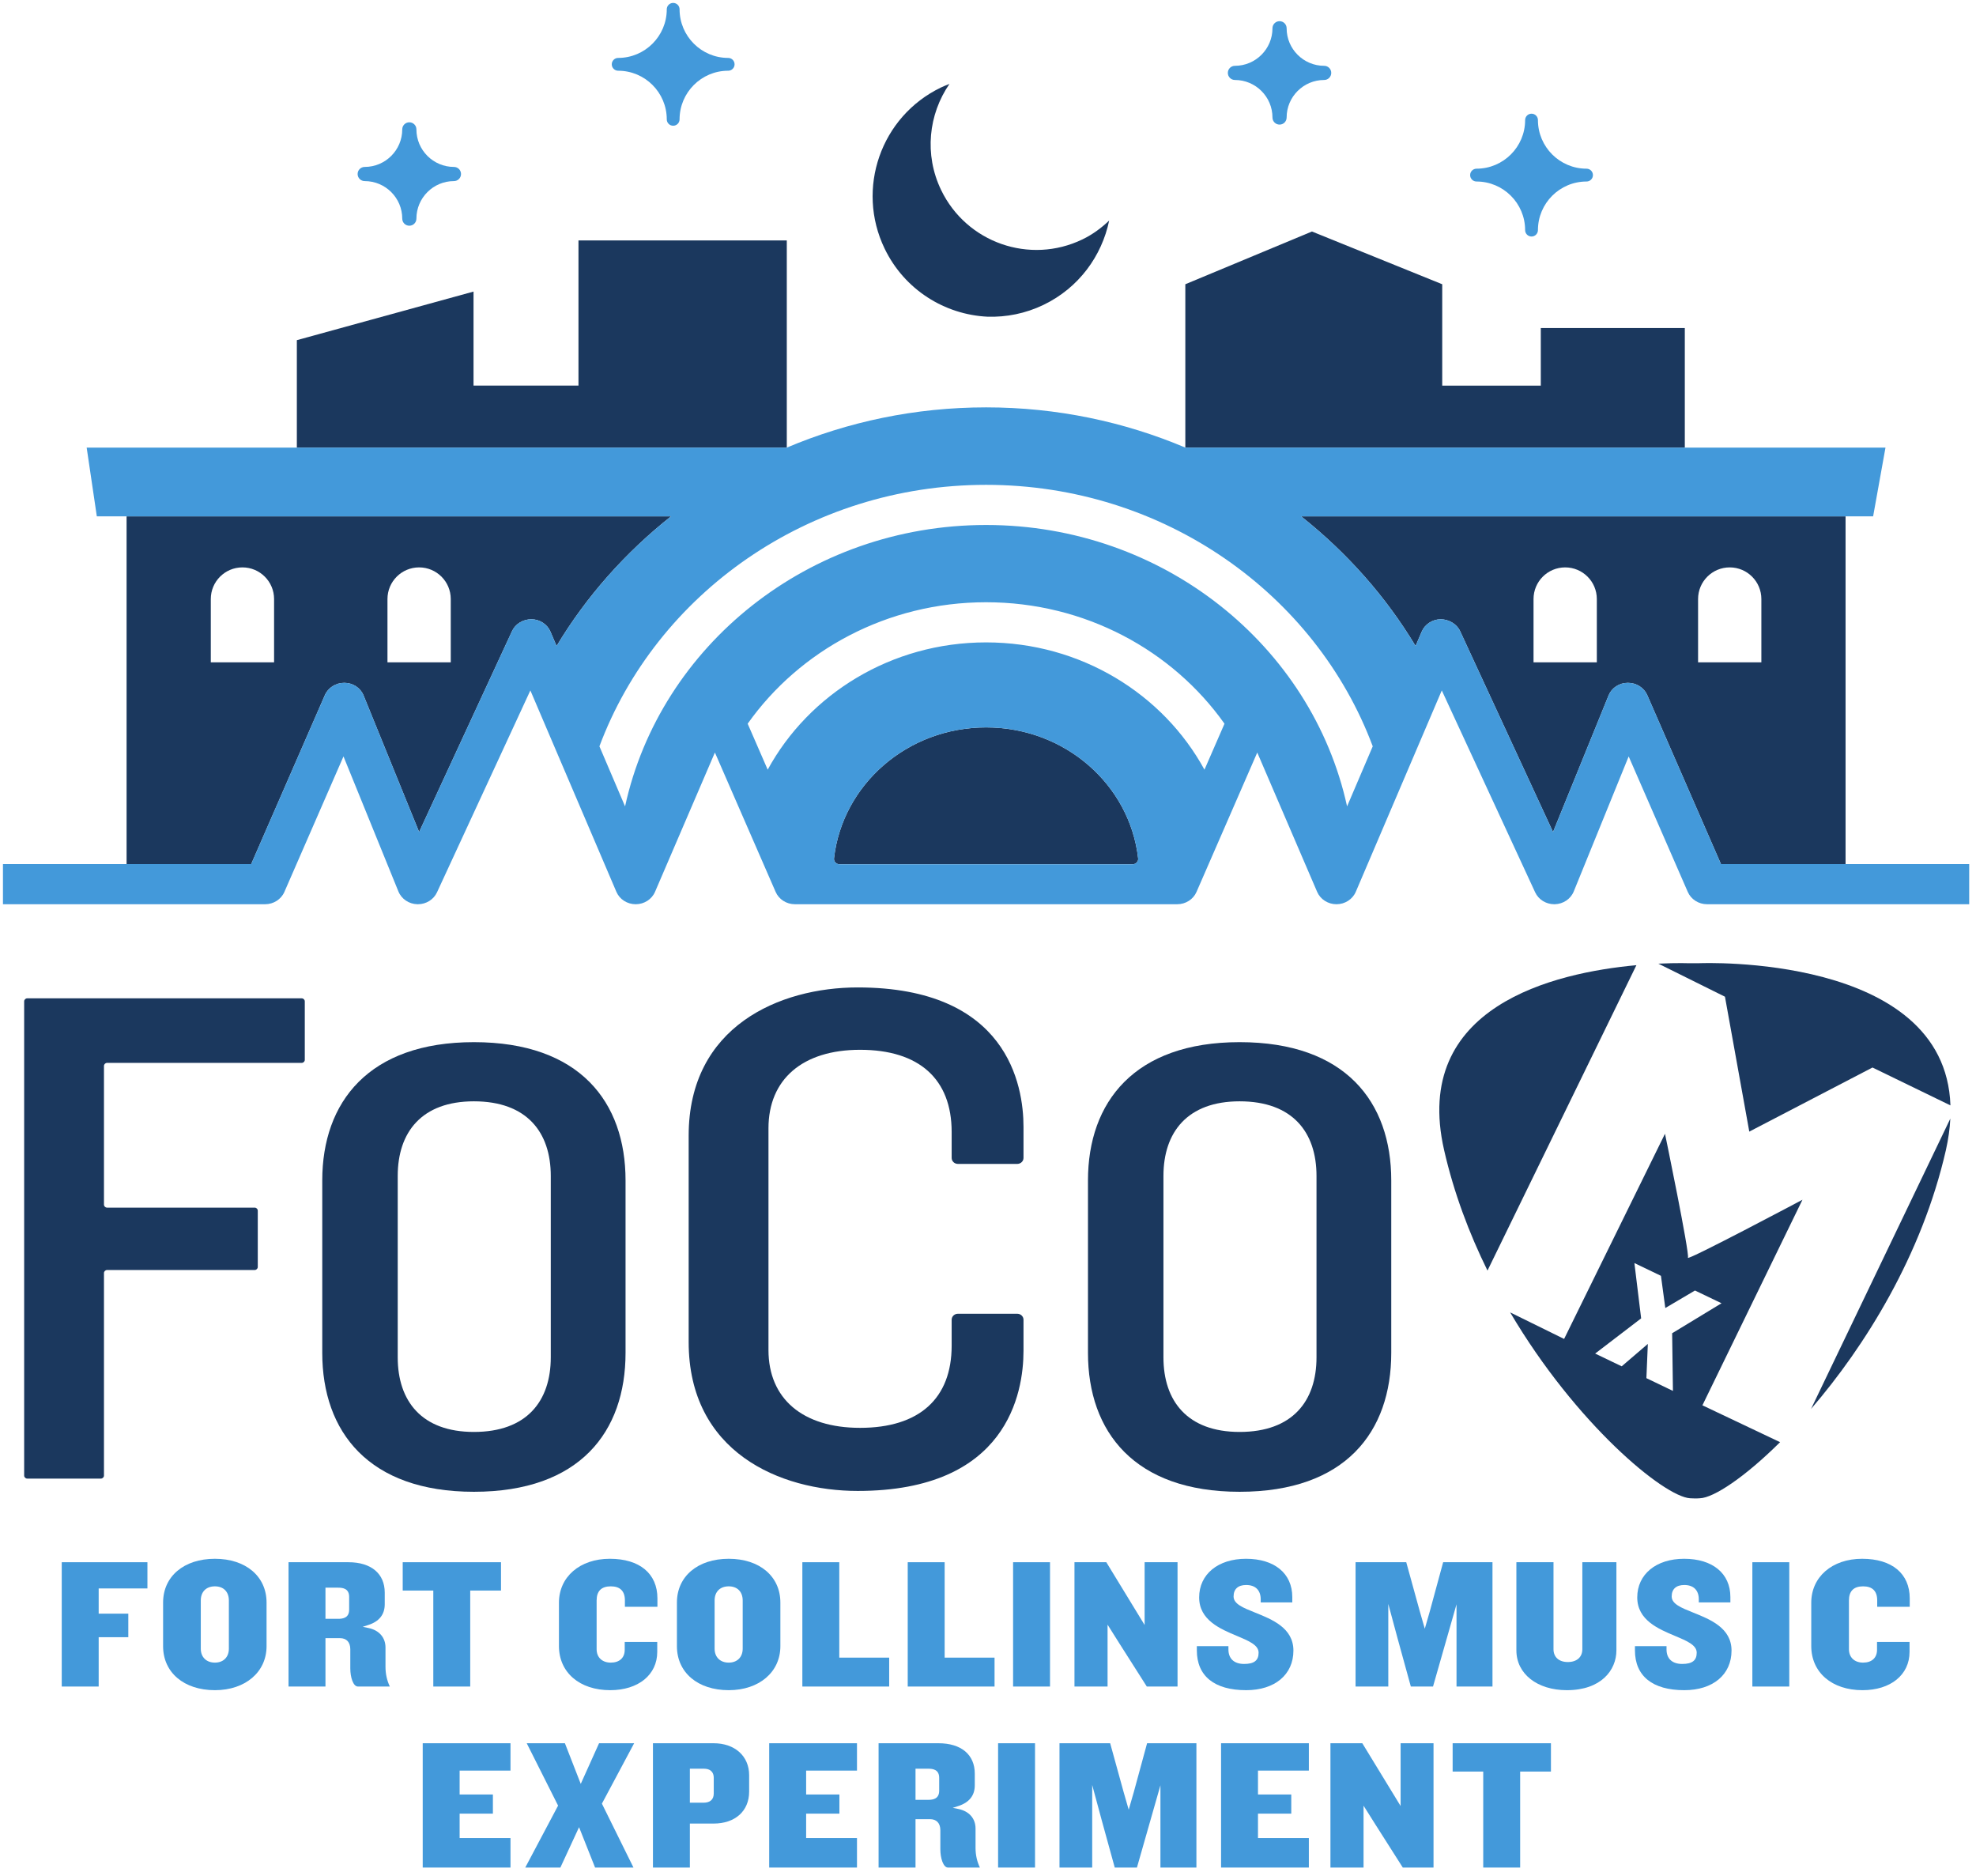
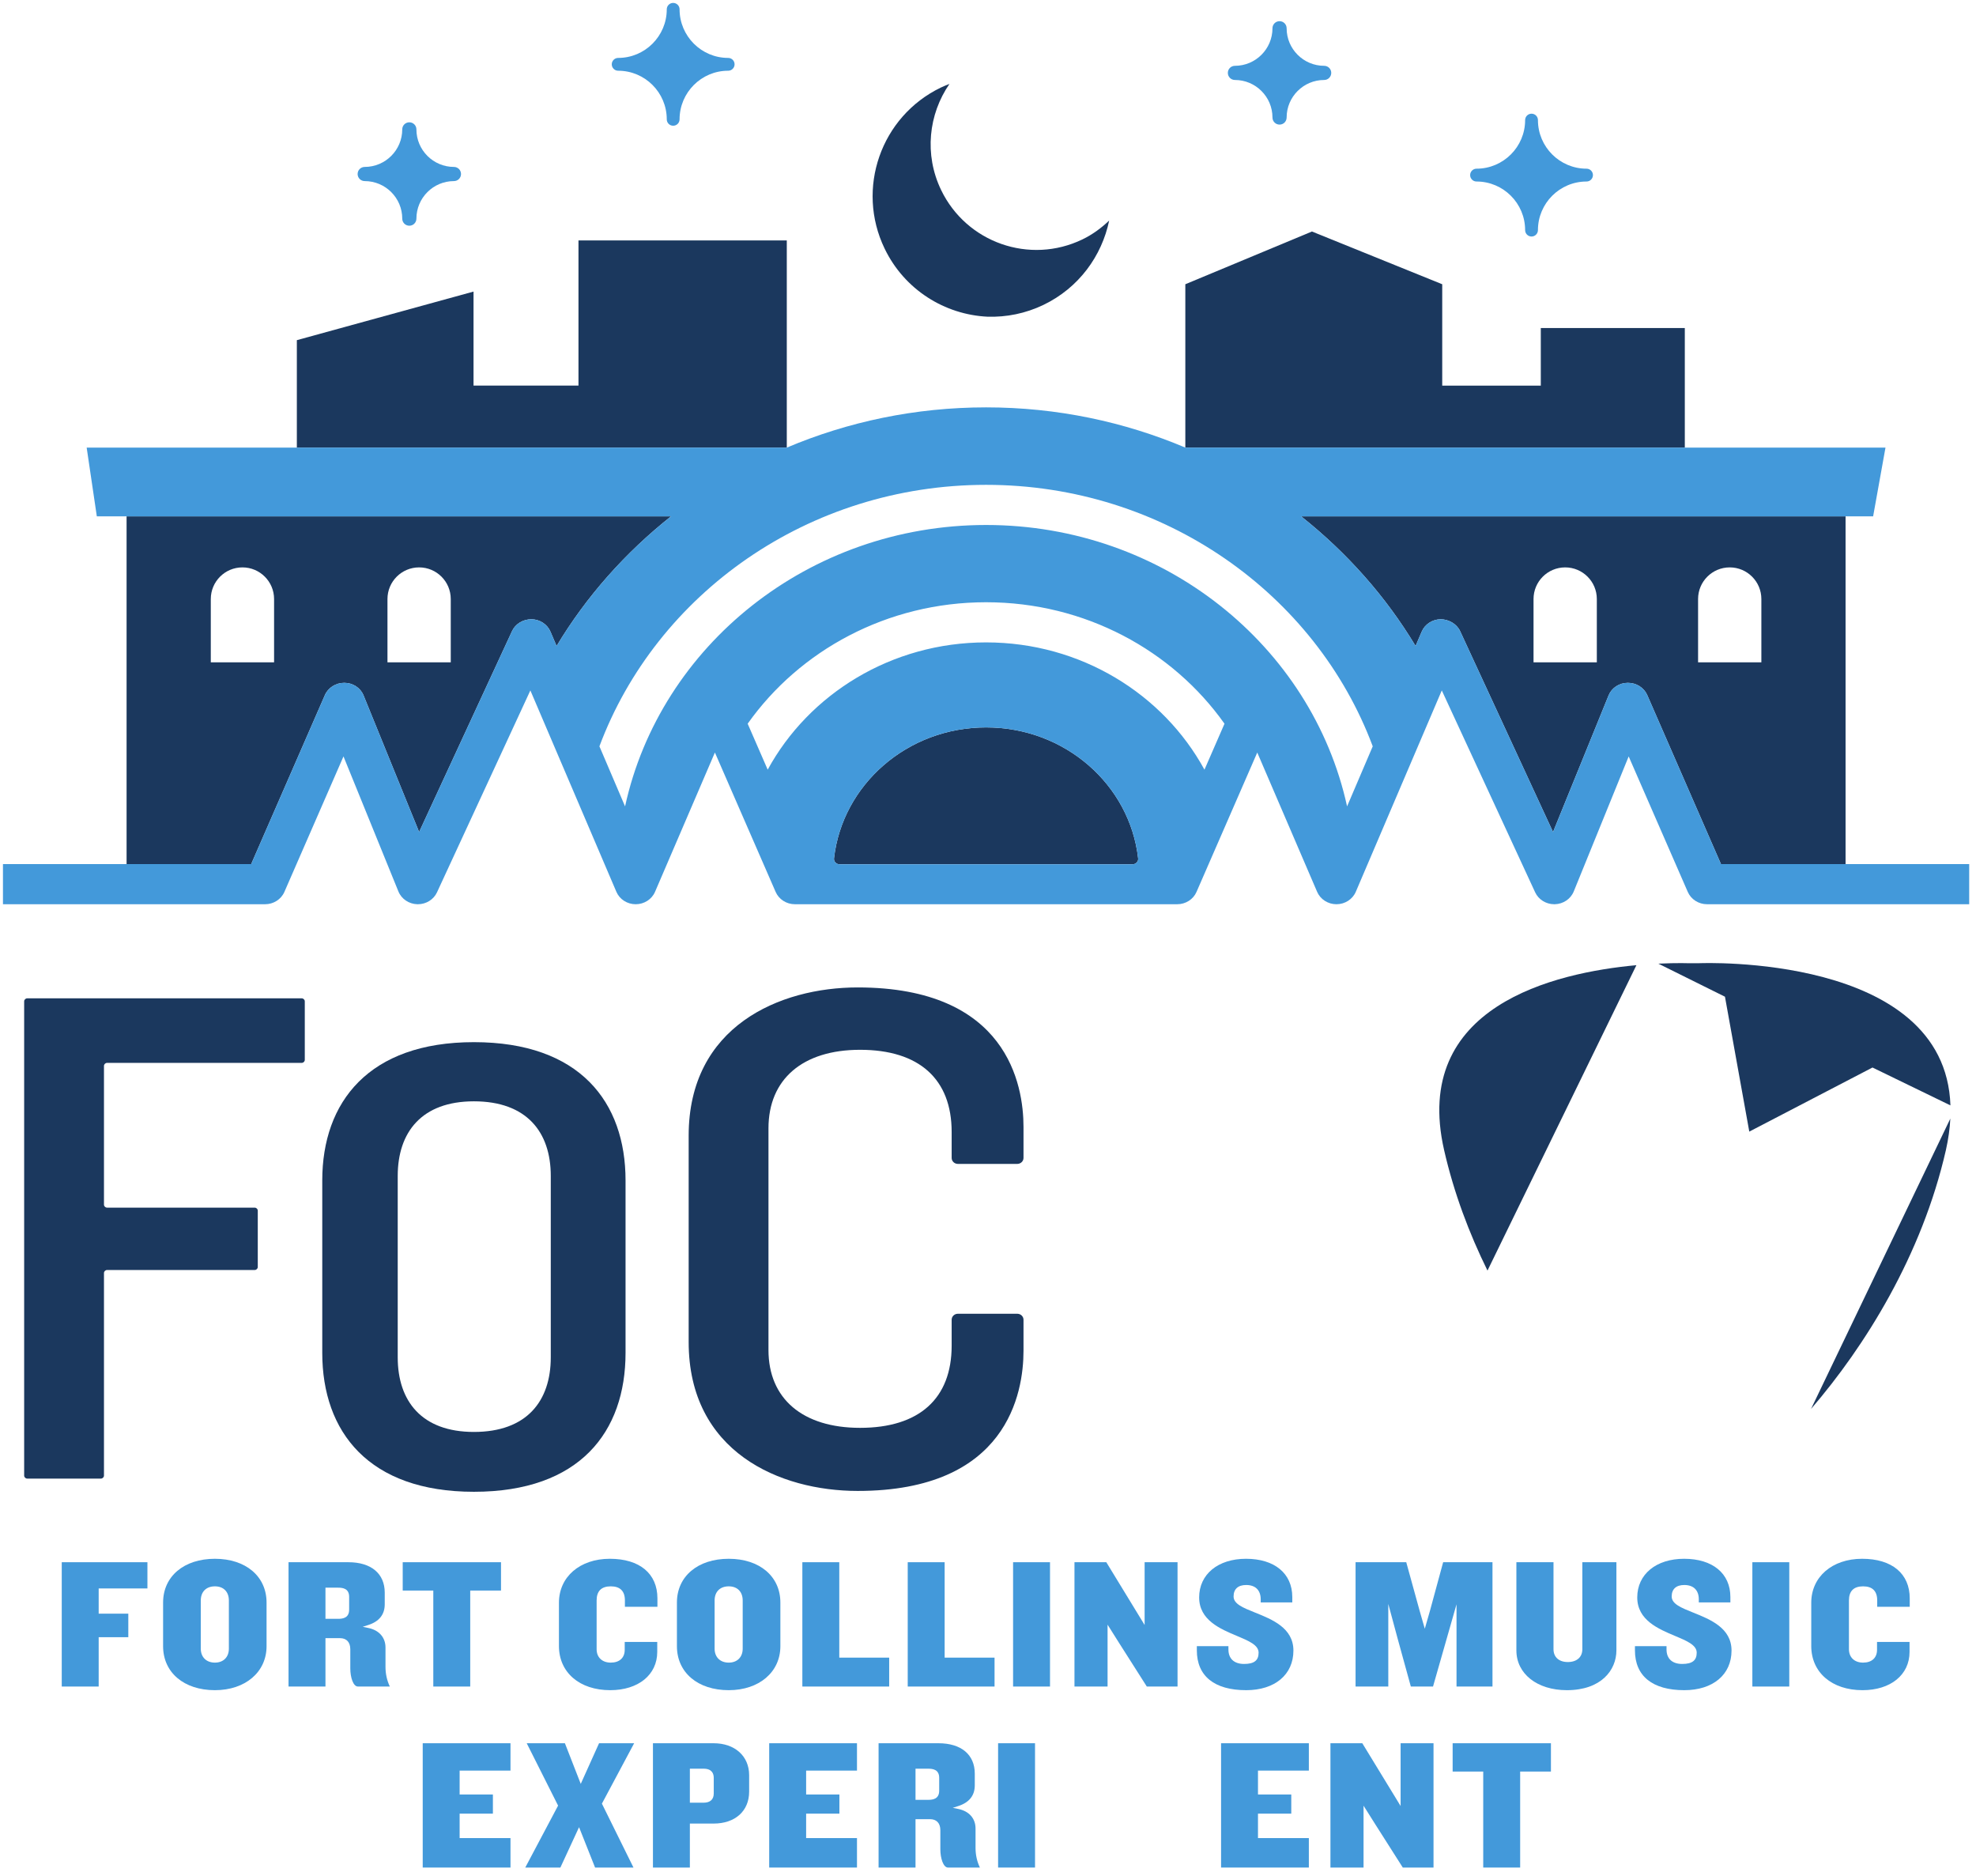
<svg xmlns="http://www.w3.org/2000/svg" width="217" height="206" viewBox="0 0 217 206" fill="none">
  <path d="M86.404 49.145C86.404 48.016 86.404 26.4 86.404 26.4H63.527V42.336H52.002V32.014L32.599 37.348V49.145H86.404Z" fill="#1B385E" />
  <path d="M130.17 49.148C130.17 48.017 130.17 31.209 130.17 31.209L144.074 25.419L158.382 31.209V42.339H169.207V36.016H185.022V49.148H130.17Z" fill="#1B385E" />
  <path d="M49.501 72.721H42.551V65.772C42.551 63.852 44.107 62.297 46.026 62.297C47.946 62.297 49.501 63.852 49.501 65.772V72.721ZM30.099 72.721H23.149V65.772C23.149 63.852 24.704 62.297 26.624 62.297C28.542 62.297 30.099 63.852 30.099 65.772V72.721ZM13.901 56.692V94.873H27.583C27.583 94.873 27.584 94.873 27.585 94.872L35.676 76.325C36.034 75.505 36.87 74.972 37.796 74.972H37.821C38.751 74.972 39.586 75.518 39.924 76.349L46.026 91.348C46.028 91.348 46.028 91.348 46.029 91.348L56.228 69.3C56.601 68.492 57.43 67.996 58.36 67.989C59.28 68.002 60.104 68.54 60.452 69.357L61.122 70.929C64.392 65.481 68.673 60.672 73.69 56.692H13.901Z" fill="#1B385E" />
  <path d="M193.429 72.721H186.479V65.772C186.479 63.852 188.035 62.297 189.955 62.297C191.873 62.297 193.429 63.852 193.429 65.772V72.721ZM175.36 72.721H168.409V65.772C168.409 63.852 169.965 62.297 171.884 62.297C173.804 62.297 175.36 63.852 175.36 65.772V72.721ZM142.887 56.692C147.905 60.672 152.185 65.481 155.455 70.929L156.127 69.357C156.473 68.54 157.297 68.002 158.217 67.989C159.085 68 159.976 68.492 160.349 69.3L170.548 91.348C170.549 91.348 170.549 91.348 170.552 91.348L176.653 76.349C176.992 75.518 177.827 74.972 178.756 74.972H178.781C179.708 74.972 180.543 75.505 180.901 76.325L188.993 94.872C188.993 94.873 188.995 94.873 188.995 94.873H202.676V56.692H142.887" fill="#1B385E" />
  <path d="M121.806 24.215C120.954 25.028 119.987 25.747 118.867 26.287C113.086 29.075 106.141 26.648 103.353 20.866C101.473 16.966 101.973 12.54 104.267 9.214C103.95 9.338 103.634 9.463 103.322 9.613C96.734 12.79 93.969 20.705 97.146 27.293C99.33 31.823 103.753 34.544 108.445 34.772C110.507 34.836 112.615 34.428 114.603 33.469C118.466 31.607 120.999 28.112 121.806 24.215" fill="#1B385E" />
  <path d="M49.851 18.328C47.578 18.328 45.729 16.479 45.729 14.205C45.729 13.776 45.381 13.428 44.951 13.428C44.521 13.428 44.174 13.776 44.174 14.205C44.174 16.479 42.325 18.328 40.051 18.328C39.621 18.328 39.273 18.676 39.273 19.105C39.273 19.536 39.621 19.883 40.051 19.883C42.325 19.883 44.174 21.732 44.174 24.005C44.174 24.435 44.521 24.783 44.951 24.783C45.381 24.783 45.729 24.435 45.729 24.005C45.729 21.732 47.578 19.883 49.851 19.883C50.28 19.883 50.628 19.536 50.628 19.105C50.628 18.676 50.28 18.328 49.851 18.328Z" fill="#4399DA" />
  <path d="M145.418 7.226C143.143 7.226 141.295 5.376 141.295 3.104C141.295 2.673 140.947 2.326 140.518 2.326C140.087 2.326 139.74 2.673 139.74 3.104C139.74 5.376 137.89 7.226 135.616 7.226C135.187 7.226 134.839 7.573 134.839 8.002C134.839 8.433 135.187 8.781 135.616 8.781C137.89 8.781 139.74 10.63 139.74 12.902C139.74 13.333 140.087 13.68 140.518 13.68C140.947 13.68 141.295 13.333 141.295 12.902C141.295 10.63 143.143 8.781 145.418 8.781C145.847 8.781 146.195 8.433 146.195 8.002C146.195 7.573 145.847 7.226 145.418 7.226Z" fill="#4399DA" />
  <path d="M79.965 6.359C77.024 6.359 74.629 3.965 74.629 1.024C74.629 0.635 74.315 0.32 73.925 0.32C73.537 0.32 73.223 0.635 73.223 1.024C73.223 3.965 70.829 6.359 67.887 6.359C67.499 6.359 67.183 6.673 67.183 7.062C67.183 7.45 67.499 7.766 67.887 7.766C70.829 7.766 73.223 10.16 73.223 13.102C73.223 13.491 73.537 13.805 73.925 13.805C74.315 13.805 74.629 13.491 74.629 13.102C74.629 10.16 77.024 7.766 79.965 7.766C80.355 7.766 80.669 7.45 80.669 7.062C80.669 6.673 80.355 6.359 79.965 6.359Z" fill="#4399DA" />
  <path d="M174.23 18.521C171.287 18.521 168.893 16.128 168.893 13.185C168.893 12.797 168.578 12.483 168.19 12.483C167.802 12.483 167.486 12.797 167.486 13.185C167.486 16.128 165.091 18.521 162.15 18.521C161.762 18.521 161.447 18.836 161.447 19.225C161.447 19.615 161.762 19.929 162.15 19.929C165.091 19.929 167.486 22.323 167.486 25.265C167.486 25.653 167.802 25.969 168.19 25.969C168.578 25.969 168.893 25.653 168.893 25.265C168.893 22.323 171.287 19.929 174.23 19.929C174.618 19.929 174.933 19.615 174.933 19.225C174.933 18.836 174.618 18.521 174.23 18.521Z" fill="#4399DA" />
  <path d="M192.103 124.245L205.633 117.209L214.192 121.366C213.629 104.646 186.695 105.754 186.695 105.754L185.593 105.76C185.593 105.76 184.227 105.705 182.117 105.805L189.432 109.434L192.103 124.245" fill="#1B385E" />
  <path d="M158.589 126.276C159.665 130.985 161.344 135.428 163.353 139.504L179.707 105.973C170.721 106.796 154.979 110.465 158.589 126.276" fill="#1B385E" />
-   <path d="M183.632 146.384L183.718 152.715L180.804 151.315L180.962 147.556L178.091 150.015L175.176 148.616L180.227 144.751L179.486 138.679L182.402 140.079L182.88 143.614L186.139 141.693L189.054 143.091L183.632 146.384ZM197.943 131.726C197.943 131.726 185.152 138.519 185.363 138.09C185.575 137.663 182.846 124.481 182.846 124.481L171.767 147.009L165.842 144.095C173.08 156.359 182.727 164.326 185.599 164.503C186.298 164.544 186.686 164.503 186.686 164.503C188.207 164.441 191.582 162.212 195.484 158.344L186.955 154.297L197.943 131.726Z" fill="#1B385E" />
  <path d="M214.181 122.817L198.888 154.689C204.802 147.826 211.052 137.844 213.694 126.276C213.973 125.047 214.122 123.904 214.181 122.817" fill="#1B385E" />
  <path d="M27.961 132.593H11.764C11.573 132.593 11.418 132.444 11.418 132.26V117.033C11.418 116.851 11.573 116.7 11.764 116.7H33.125C33.316 116.7 33.471 116.552 33.471 116.368V109.945C33.471 109.76 33.316 109.612 33.125 109.612H3C2.808 109.612 2.653 109.76 2.653 109.945V162.01C2.653 162.195 2.808 162.344 3 162.344H11.07C11.262 162.344 11.418 162.195 11.418 162.01V139.775C11.418 139.591 11.573 139.441 11.764 139.441H27.961C28.153 139.441 28.308 139.293 28.308 139.109V132.925C28.308 132.743 28.153 132.593 27.961 132.593" fill="#1B385E" />
  <path d="M60.485 149.029C60.485 153.832 57.853 157.221 52.043 157.221C46.31 157.221 43.677 153.832 43.677 149.029V129.113C43.677 124.309 46.31 120.92 52.043 120.92C57.853 120.92 60.485 124.309 60.485 129.113V149.029ZM52.043 114.424C40.501 114.424 35.39 120.992 35.39 129.608V148.535C35.39 157.221 40.501 163.791 52.043 163.791C63.663 163.791 68.696 157.221 68.696 148.535V129.608C68.696 120.992 63.663 114.424 52.043 114.424" fill="#1B385E" />
  <path d="M75.628 124.688V147.348C75.628 159.417 85.627 163.698 94.189 163.698C110.624 163.698 112.399 152.935 112.399 148.305V144.9C112.399 144.537 112.091 144.244 111.713 144.244H105.193C104.816 144.244 104.509 144.537 104.509 144.9V147.748C104.509 153.567 100.936 156.771 94.451 156.771C88.152 156.771 84.392 153.577 84.392 148.225V123.888C84.392 118.486 88.152 115.263 94.451 115.263C100.936 115.263 104.509 118.469 104.509 124.288V127.136C104.509 127.497 104.816 127.792 105.193 127.792H111.713C112.091 127.792 112.399 127.497 112.399 127.136V123.729C112.399 119.125 110.624 108.416 94.189 108.416C85.627 108.416 75.628 112.677 75.628 124.688" fill="#1B385E" />
-   <path d="M144.576 149.029C144.576 153.832 141.943 157.221 136.133 157.221C130.4 157.221 127.767 153.832 127.767 149.029V129.113C127.767 124.309 130.4 120.92 136.133 120.92C141.943 120.92 144.576 124.309 144.576 129.113V149.029ZM136.133 114.424C124.589 114.424 119.479 120.992 119.479 129.608V148.535C119.479 157.221 124.589 163.791 136.133 163.791C147.752 163.791 152.785 157.221 152.785 148.535V129.608C152.785 120.992 147.752 114.424 136.133 114.424Z" fill="#1B385E" />
  <path d="M108.289 79.866C99.623 79.866 92.504 86.164 91.589 94.249C91.551 94.593 91.841 94.893 92.201 94.893H124.376C124.736 94.893 125.028 94.593 124.988 94.249C124.073 86.164 116.956 79.866 108.289 79.866" fill="#1B385E" />
  <path d="M150.751 81.944L147.935 88.532C147.933 88.532 147.933 88.532 147.932 88.532C144.081 70.913 127.771 57.641 108.289 57.641C88.807 57.641 72.498 70.912 68.645 88.531C68.643 88.531 68.644 88.531 68.641 88.531L65.828 81.943C65.828 81.943 65.828 81.943 65.828 81.941C72.079 65.224 88.749 53.233 108.289 53.233C127.828 53.233 144.499 65.225 150.751 81.943C150.751 81.943 150.751 81.943 150.751 81.944V81.944ZM132.273 84.503C132.271 84.503 132.271 84.503 132.269 84.503C127.748 76.209 118.697 70.532 108.289 70.532C97.88 70.532 88.831 76.209 84.308 84.503C84.307 84.503 84.307 84.503 84.305 84.503L82.108 79.46C82.108 79.459 82.108 79.459 82.108 79.459C87.807 71.416 97.416 66.124 108.289 66.124C119.163 66.124 128.771 71.416 134.471 79.459C134.471 79.459 134.471 79.459 134.472 79.46L132.273 84.503ZM124.373 94.893H92.203C91.843 94.893 91.551 94.592 91.59 94.248C92.505 86.164 99.623 79.867 108.289 79.867C116.955 79.867 124.072 86.164 124.988 94.248C125.028 94.592 124.735 94.893 124.373 94.893V94.893ZM210.425 94.873H188.995C188.995 94.873 188.993 94.873 188.993 94.872L180.901 76.325C180.543 75.505 179.708 74.972 178.781 74.972H178.756C177.827 74.972 176.992 75.519 176.653 76.349L170.552 91.348C170.549 91.348 170.549 91.348 170.548 91.348L160.349 69.3C159.976 68.492 159.085 68 158.217 67.989C157.297 68.003 156.473 68.54 156.127 69.357L155.455 70.929C152.185 65.481 147.905 60.672 142.887 56.692H205.703L207.06 49.145H130.173C123.475 46.313 116.079 44.727 108.289 44.727C100.499 44.727 93.102 46.313 86.404 49.145C86.404 49.145 86.404 49.145 86.406 49.145H9.518L10.633 56.692H73.691C73.691 56.692 73.691 56.692 73.692 56.692C68.674 60.672 64.392 65.481 61.123 70.929L60.452 69.357C60.104 68.54 59.28 68.003 58.36 67.989C57.431 67.996 56.602 68.492 56.228 69.3L46.029 91.348C46.028 91.348 46.028 91.348 46.026 91.348L39.925 76.349C39.586 75.519 38.752 74.972 37.822 74.972H37.797C36.87 74.972 36.035 75.505 35.677 76.325L27.585 94.872C27.584 94.873 27.584 94.873 27.584 94.873H0.326C0.326 94.875 0.326 94.875 0.325 94.875V99.28C0.326 99.281 0.326 99.281 0.326 99.281H29.112C30.037 99.281 30.873 98.748 31.231 97.928L37.719 83.055C37.721 83.055 37.721 83.055 37.723 83.055L43.753 97.88C44.091 98.708 44.914 99.261 45.84 99.281C45.858 99.281 45.876 99.281 45.892 99.281C46.798 99.281 47.623 98.769 47.991 97.972L58.242 75.809C58.244 75.809 58.244 75.809 58.245 75.809L67.688 97.915C68.041 98.743 68.88 99.281 69.811 99.281C70.742 99.281 71.58 98.744 71.935 97.917L78.507 82.628C78.51 82.628 78.51 82.628 78.511 82.628L85.179 97.928C85.535 98.748 86.371 99.281 87.297 99.281H129.281C130.207 99.281 131.043 98.748 131.399 97.928L138.068 82.628C138.069 82.628 138.069 82.628 138.071 82.628L144.643 97.917C144.999 98.744 145.837 99.281 146.767 99.281C147.697 99.281 148.536 98.743 148.891 97.915L158.333 75.809C158.335 75.809 158.335 75.809 158.336 75.809L168.587 97.972C168.956 98.769 169.78 99.281 170.687 99.281C170.703 99.281 170.72 99.281 170.739 99.281C171.664 99.261 172.487 98.708 172.825 97.88L178.856 83.055C178.857 83.055 178.857 83.055 178.859 83.055L185.348 97.928C185.704 98.748 186.54 99.281 187.468 99.281H210.239C210.24 99.281 216.252 99.281 216.253 99.28V94.875C216.252 94.875 210.427 94.875 210.425 94.873" fill="#4399DA" />
  <path d="M50.476 199.129H54.129V197.026H50.476V194.404H56.061V191.4H46.422V205.049H56.061V201.813H50.476V199.129Z" fill="#4399DA" />
  <path d="M65.787 191.4L63.777 195.862L62.037 191.4H57.844L61.288 198.248L61.248 198.323L57.683 205.049H61.54L63.591 200.616L65.351 205.049H69.567L66.1 198.032L69.641 191.4H65.787Z" fill="#4399DA" />
  <path d="M78.382 196.921C78.382 197.571 77.988 197.928 77.27 197.928H75.76V194.195H77.27C78.189 194.195 78.382 194.741 78.382 195.2V196.921ZM78.362 191.4H71.705V205.049H75.76V200.22H78.362C80.736 200.22 82.269 198.844 82.269 196.712V194.907C82.269 192.808 80.698 191.4 78.362 191.4Z" fill="#4399DA" />
  <path d="M88.528 199.129H92.181V197.026H88.528V194.404H94.112V191.4H84.472V205.049H94.112V201.813H88.528V199.129Z" fill="#4399DA" />
  <path d="M103.14 196.608C103.14 197.51 102.459 197.614 101.946 197.614H100.54V194.195H101.946C102.459 194.195 103.14 194.298 103.14 195.2V196.608ZM107.132 200.764C107.132 199.662 106.428 198.861 105.251 198.619L104.63 198.492L105.232 198.297C106.438 197.909 107.048 197.141 107.048 196.02V194.738C107.048 192.648 105.556 191.4 103.058 191.4H96.484V205.049H100.54V199.737H102.135C102.854 199.737 103.267 200.18 103.267 200.953V203.053C103.267 204.013 103.588 205.049 104.108 205.049H107.61C107.288 204.368 107.132 203.659 107.132 202.885V200.764" fill="#4399DA" />
  <path d="M109.609 205.049H113.664V191.4H109.609V205.049Z" fill="#4399DA" />
-   <path d="M123.393 196.757L121.916 191.4H116.351V205.049H119.943V195.98L120.985 199.84L122.42 205.049H124.856L127.436 196.016V205.049H131.387V191.4H125.971L124.513 196.756L123.952 198.698L123.393 196.757Z" fill="#4399DA" />
  <path d="M138.149 199.129H141.804V197.026H138.149V194.404H143.735V191.4H134.095V205.049H143.735V201.813H138.149V199.129Z" fill="#4399DA" />
  <path d="M146.106 191.4V205.049H149.742V198.256L151.016 200.277L154.052 205.049H157.426V191.4H153.812V198.292L149.605 191.4H146.106Z" fill="#4399DA" />
  <path d="M162.885 205.049H166.94V194.509H170.32V191.4H159.526V194.509H162.885V205.049Z" fill="#4399DA" />
  <path d="M14.09 177.173H10.836V174.404H16.19V171.525H6.781V185.174H10.836V179.757H14.09V177.173" fill="#4399DA" />
  <path d="M25.134 181.016C25.134 181.947 24.532 182.548 23.602 182.548C22.659 182.548 22.05 181.947 22.05 181.016V175.725C22.05 174.768 22.645 174.173 23.602 174.173C24.547 174.173 25.134 174.768 25.134 175.725V181.016ZM23.602 171.147C20.198 171.147 17.911 173.08 17.911 175.955V180.743C17.911 183.633 20.198 185.574 23.602 185.574C26.941 185.574 29.273 183.586 29.273 180.743V175.955C29.273 173.08 26.993 171.147 23.602 171.147Z" fill="#4399DA" />
  <path d="M38.343 176.733C38.343 177.636 37.66 177.74 37.148 177.74H35.742V174.32H37.148C37.66 174.32 38.343 174.424 38.343 175.326V176.733ZM42.334 180.89C42.334 179.789 41.631 178.986 40.452 178.744L39.831 178.616L40.435 178.421C41.64 178.035 42.251 177.268 42.251 176.144V174.864C42.251 172.773 40.759 171.525 38.26 171.525H31.686V185.174H35.742V179.862H37.337C38.056 179.862 38.469 180.305 38.469 181.08V183.178C38.469 184.16 38.783 185.174 39.31 185.174H42.81C42.49 184.493 42.334 183.783 42.334 183.01V180.89" fill="#4399DA" />
  <path d="M47.584 185.174H51.639V174.635H55.019V171.525H44.225V174.635H47.584V185.174" fill="#4399DA" />
  <path d="M67.01 185.574C70.1 185.574 72.177 183.886 72.177 181.373V180.28H68.605V181.141C68.605 182.022 68.031 182.548 67.073 182.548C66.13 182.548 65.52 181.972 65.52 181.08V175.725C65.52 174.694 66.042 174.173 67.073 174.173C68.103 174.173 68.626 174.694 68.626 175.725V176.418H72.197V175.494C72.197 172.772 70.242 171.147 66.969 171.147C63.679 171.147 61.382 173.133 61.382 175.976V180.723C61.382 183.625 63.643 185.574 67.01 185.574Z" fill="#4399DA" />
  <path d="M78.477 175.725C78.477 174.768 79.071 174.173 80.028 174.173C80.974 174.173 81.561 174.768 81.561 175.725V181.016C81.561 181.947 80.959 182.548 80.028 182.548C79.086 182.548 78.477 181.947 78.477 181.016V175.725ZM80.028 185.574C83.367 185.574 85.699 183.586 85.699 180.743V175.955C85.699 173.08 83.421 171.147 80.028 171.147C76.624 171.147 74.338 173.08 74.338 175.955V180.743C74.338 183.633 76.624 185.574 80.028 185.574" fill="#4399DA" />
  <path d="M92.168 171.525H88.113V185.174H97.648V182.001H92.168V171.525Z" fill="#4399DA" />
  <path d="M103.739 171.525H99.685V185.174H109.219V182.001H103.739V171.525Z" fill="#4399DA" />
  <path d="M115.31 171.525H111.255V185.174H115.31V171.525Z" fill="#4399DA" />
  <path d="M117.996 171.525V185.174H121.631V178.381L122.904 180.402L125.94 185.174H129.315V171.525H125.7V178.417L121.493 171.525H117.996Z" fill="#4399DA" />
  <path d="M135.469 175.284C135.469 174.472 135.961 174.026 136.853 174.026C137.867 174.026 138.448 174.598 138.448 175.598V175.936H141.916V175.348C141.916 172.756 139.968 171.147 136.832 171.147C133.755 171.147 131.688 172.852 131.688 175.389C131.688 177.878 133.999 178.848 135.856 179.625C137.123 180.156 138.217 180.614 138.217 181.457C138.217 182.312 137.725 182.694 136.623 182.694C135.528 182.694 134.903 182.113 134.903 181.1V180.742H131.435V181.205C131.435 184.024 133.36 185.574 136.853 185.574C140.004 185.574 142.04 183.866 142.04 181.226C142.04 178.742 139.704 177.805 137.827 177.053C136.509 176.525 135.469 176.108 135.469 175.284" fill="#4399DA" />
  <path d="M154.935 185.174H157.371L159.952 176.144V185.174H163.901V171.525H158.484L157.028 176.883L156.468 178.826L155.909 176.884L154.431 171.525H148.865V185.174H152.459V176.105L153.5 179.965L154.935 185.174" fill="#4399DA" />
  <path d="M170.602 181.08V171.525H166.526V181.205C166.526 183.777 168.805 185.574 172.07 185.574C175.828 185.574 177.51 183.38 177.51 181.205V171.525H173.769V181.08C173.769 181.947 173.158 182.484 172.176 182.484C171.205 182.484 170.602 181.947 170.602 181.08" fill="#4399DA" />
  <path d="M183.581 175.284C183.581 174.472 184.073 174.026 184.966 174.026C185.978 174.026 186.559 174.598 186.559 175.598V175.936H190.027V175.348C190.027 172.756 188.079 171.147 184.945 171.147C181.866 171.147 179.799 172.852 179.799 175.389C179.799 177.878 182.11 178.848 183.967 179.625C185.234 180.156 186.329 180.614 186.329 181.457C186.329 182.312 185.837 182.694 184.734 182.694C183.639 182.694 183.014 182.113 183.014 181.1V180.742H179.546V181.205C179.546 184.024 181.471 185.574 184.966 185.574C188.117 185.574 190.153 183.866 190.153 181.226C190.153 178.742 187.815 177.805 185.938 177.053C184.621 176.525 183.581 176.108 183.581 175.284" fill="#4399DA" />
  <path d="M192.44 185.174H196.495V171.525H192.44V185.174Z" fill="#4399DA" />
  <path d="M206.151 176.418H209.723V175.494C209.723 172.772 207.768 171.147 204.494 171.147C201.204 171.147 198.908 173.133 198.908 175.976V180.723C198.908 183.625 201.17 185.574 204.536 185.574C207.627 185.574 209.702 183.886 209.702 181.373V180.28H206.131V181.141C206.131 182.022 205.558 182.548 204.599 182.548C203.656 182.548 203.047 181.972 203.047 181.08V175.725C203.047 174.694 203.57 174.173 204.599 174.173C205.63 174.173 206.151 174.694 206.151 175.725V176.418" fill="#4399DA" />
</svg>